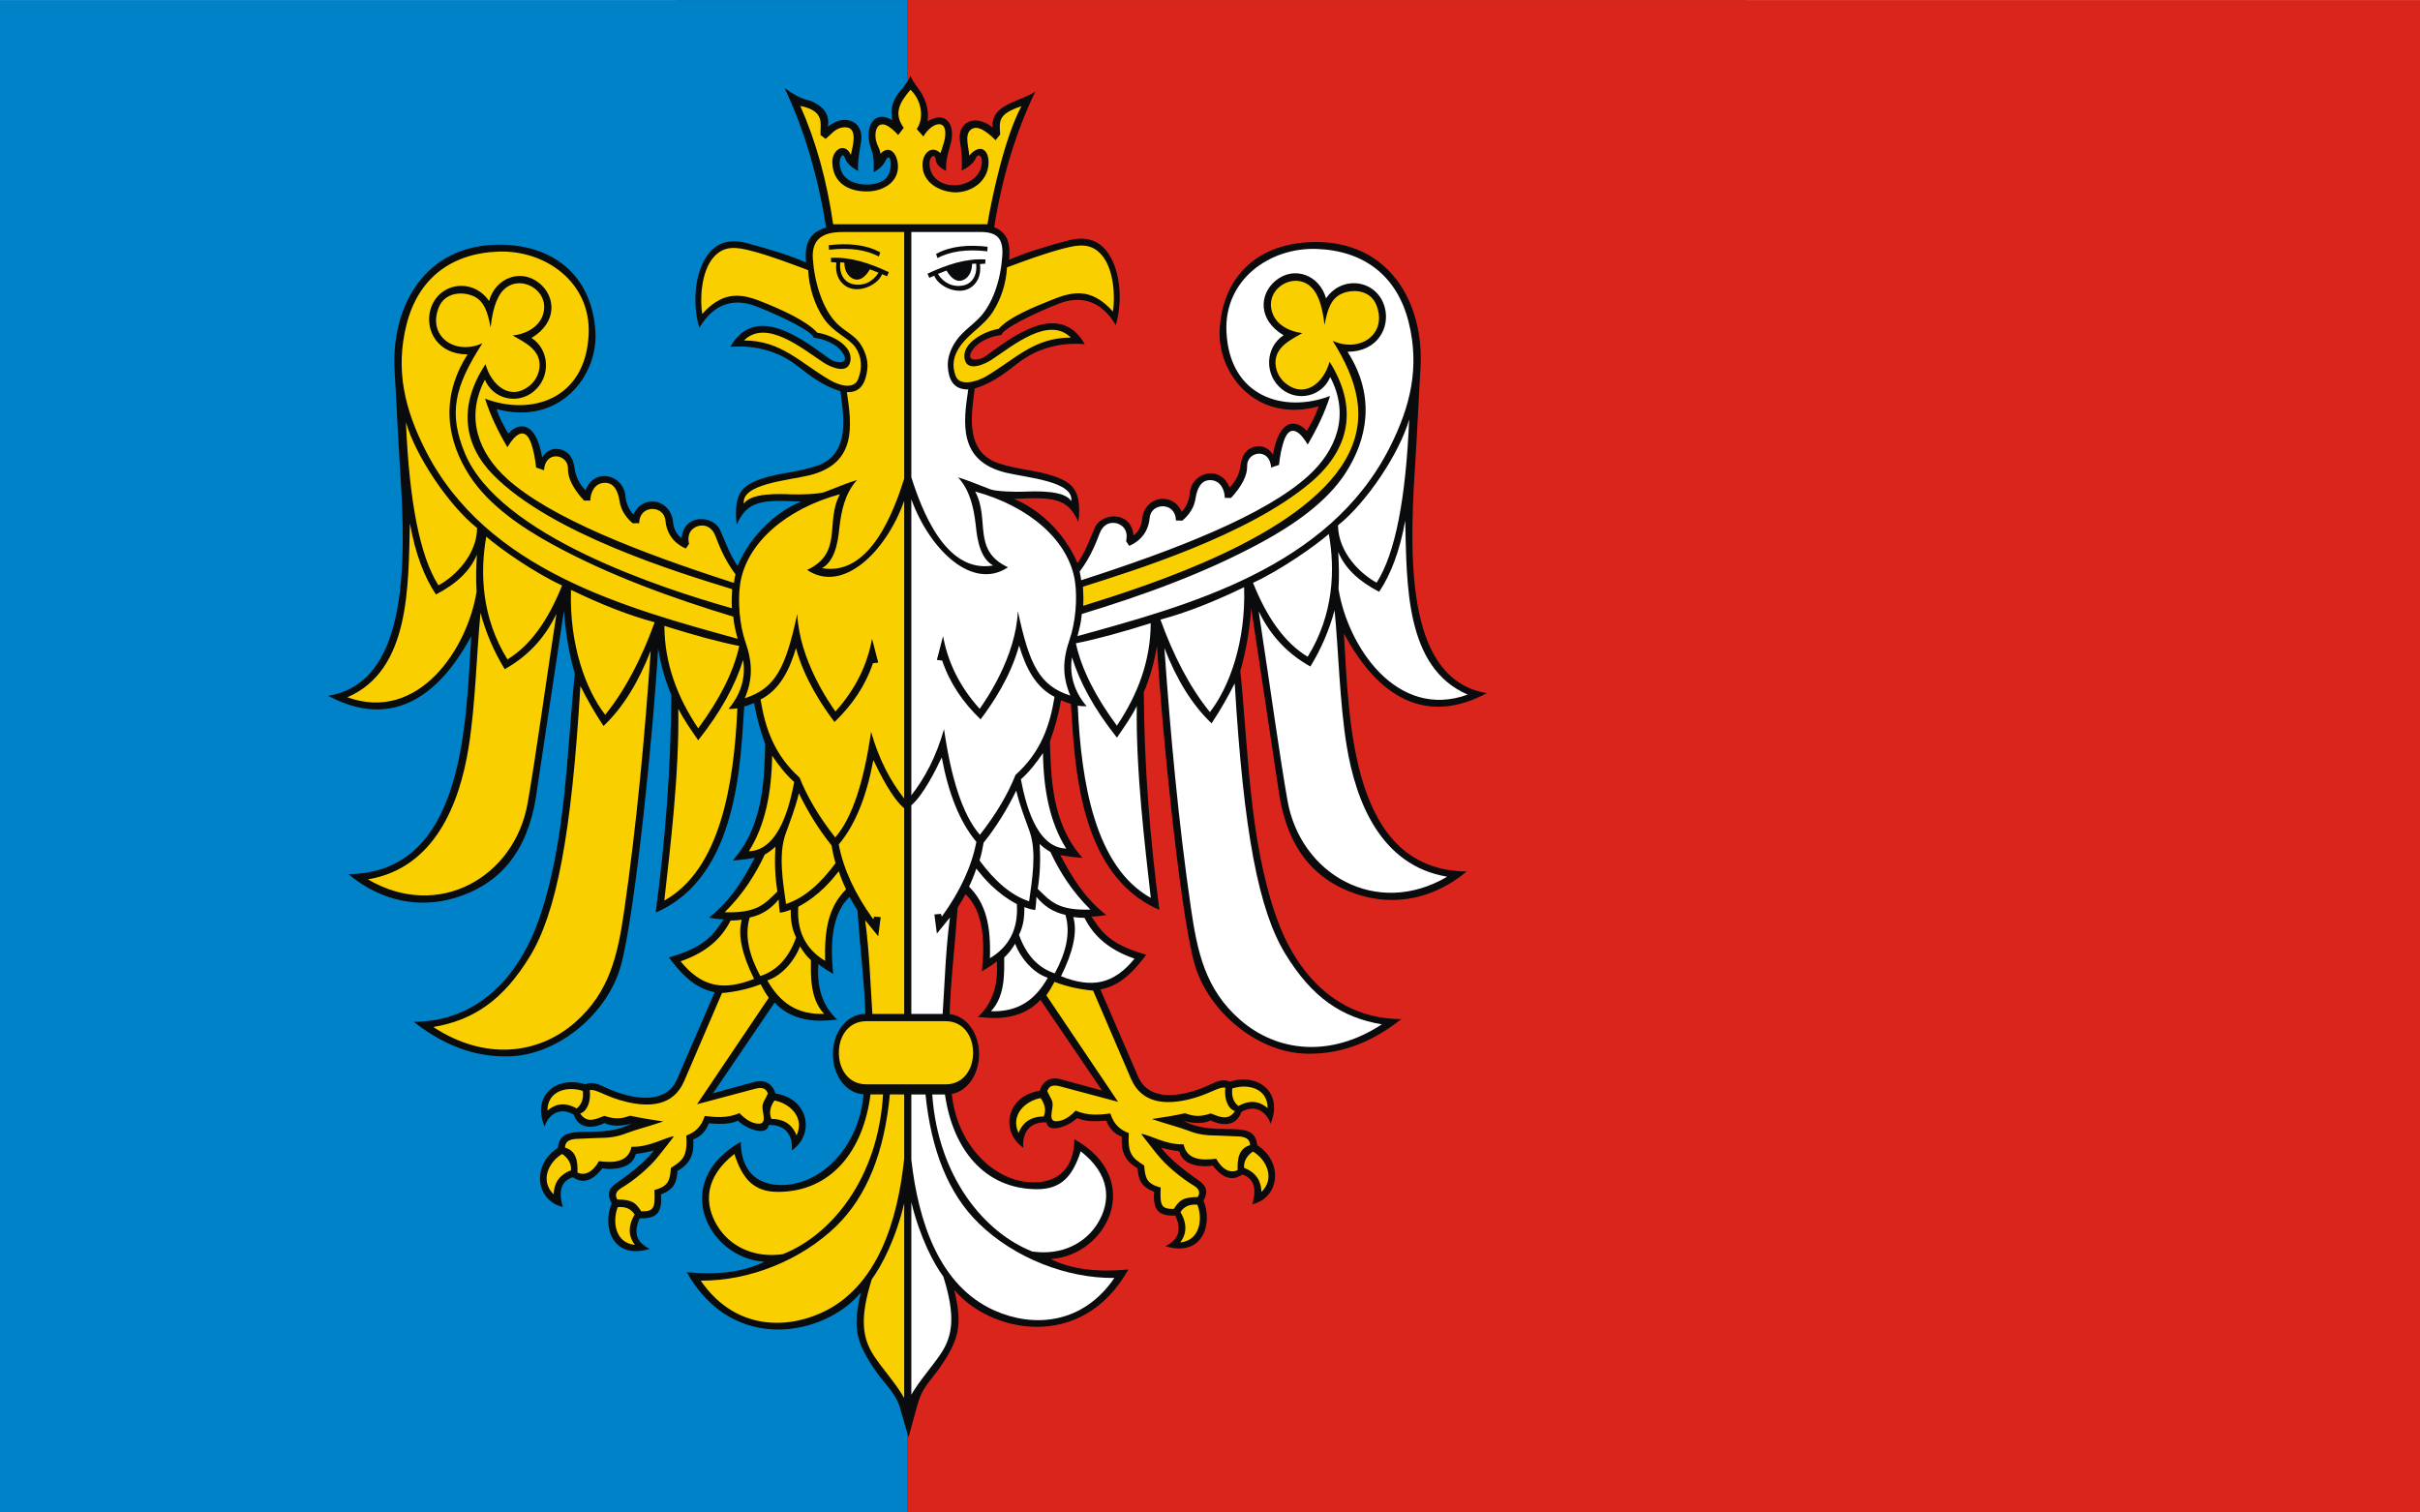
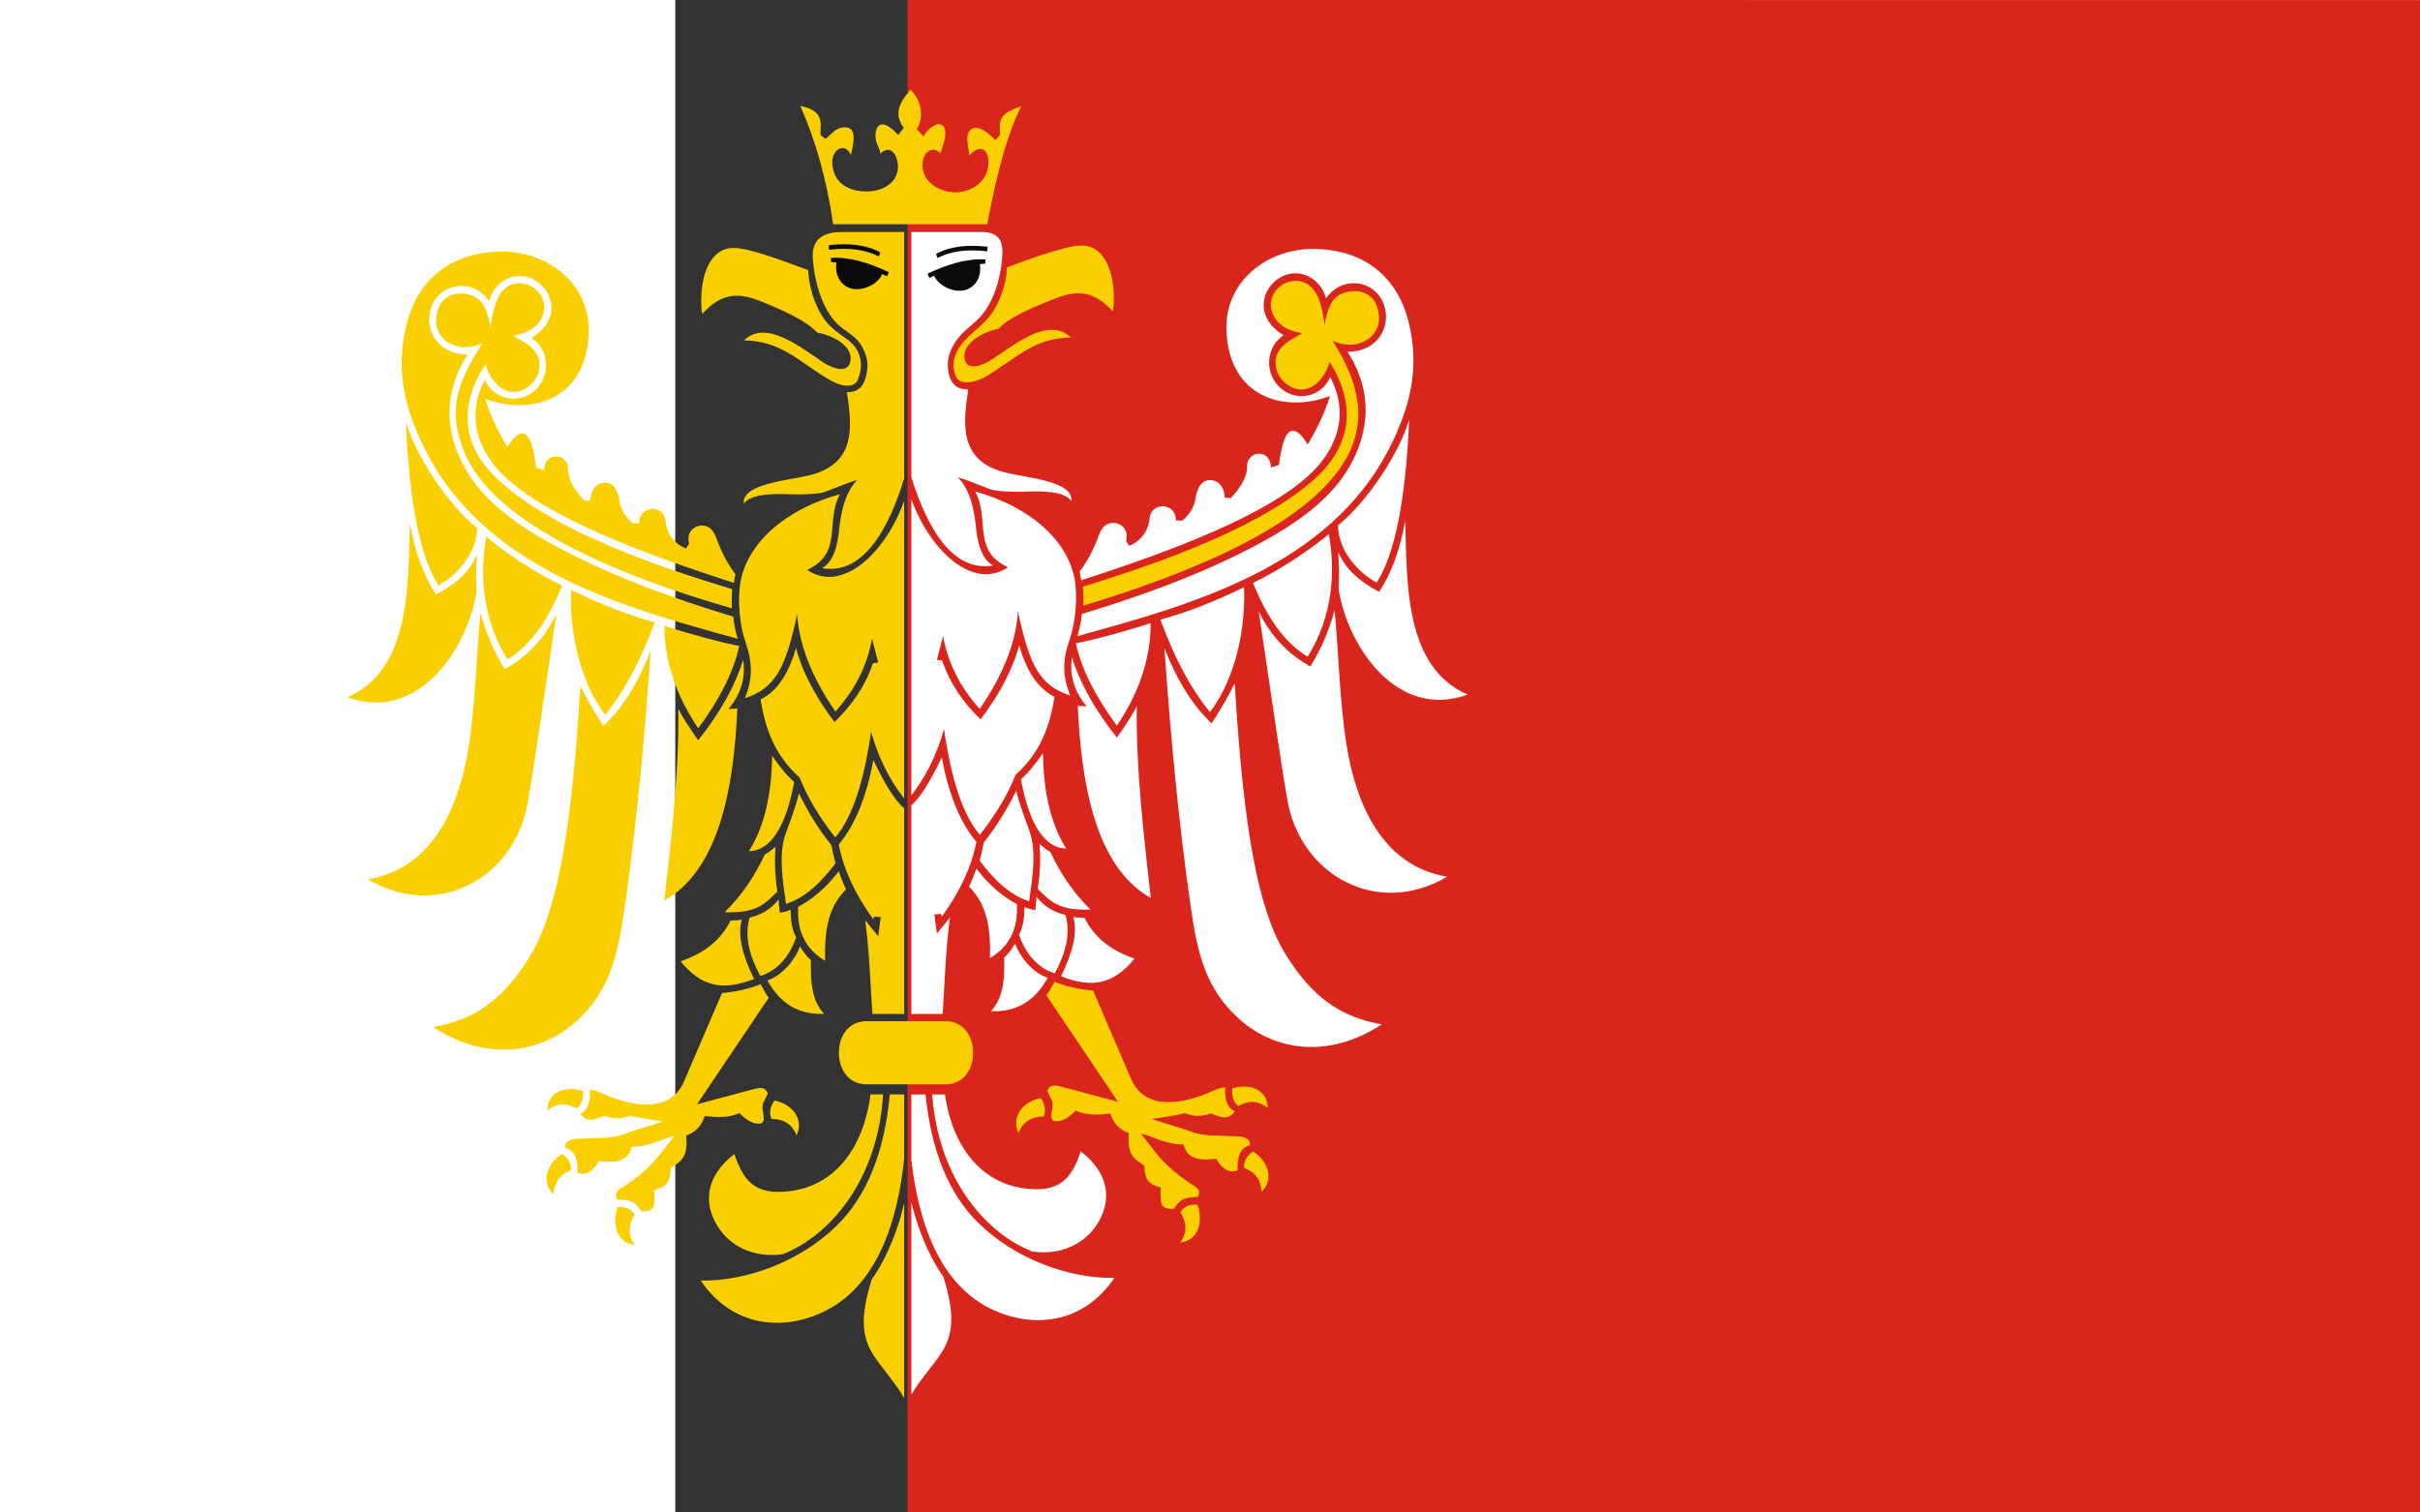
<svg xmlns="http://www.w3.org/2000/svg" xmlns:ns1="http://sodipodi.sourceforge.net/DTD/sodipodi-0.dtd" xmlns:ns2="http://www.inkscape.org/namespaces/inkscape" xml:space="preserve" width="800" height="500" style="shape-rendering:geometricPrecision; text-rendering:geometricPrecision; image-rendering:optimizeQuality; fill-rule:evenodd; clip-rule:evenodd" viewBox="0 0 210 297" id="svg2" ns1:version="0.32" ns2:version="0.45.1" ns1:docname="POL powiat bielski (województwo śląskie) flag.svg" ns2:output_extension="org.inkscape.output.svg.inkscape" ns1:docbase="C:\Users\Mistrz\Desktop" version="1.0">
  <rect x="0" y="0" width="210" height="297" fill="#333333" stroke="none" />
  <ns1:namedview ns2:window-height="480" ns2:window-width="640" ns2:pageshadow="2" ns2:pageopacity="0.0" guidetolerance="10.0" gridtolerance="10.0" objecttolerance="10.0" borderopacity="1.0" bordercolor="#666666" pagecolor="#ffffff" id="base" />
  <defs id="defs4">
    <style type="text/css" id="style6">
   
    .fil2 {fill:#0A0B0C}
    .fil1 {fill:#DA251D}
    .fil3 {fill:white}
    .fil0 {fill:#0082C9}
    .fil4 {fill:#FACF00}
   
  </style>
  </defs>
  <g id="Warstwa_x0020_1" transform="matrix(2.263,0,0,2.263,-132.6,-187.534)">
    <g id="_74833168">
-       <polygon id="_74833720" class="fil0" points="0,82.875 78.75,82.875 78.75,214.125 0,214.125 0,82.875 " style="fill:#0082c9" />
      <polygon id="_74833648" class="fil1" points="78.75,82.875 210,82.875 210,214.125 78.75,214.125 78.75,82.875 " style="fill:#da251d" />
      <g id="g13">
-         <path id="_74833576" class="fil2" d="M 79.005,89.438 C 78.866,89.792 78.554,90.238 78.313,90.521 C 77.496,91.477 77.233,92.1 77.418,93.297 C 75.96,92.407 75.118,93.669 75.435,95.243 C 75.579,95.957 75.899,96.167 75.808,97.799 C 76.358,97.534 76.697,97.125 76.834,96.818 C 77.093,96.241 77.298,96.616 77.296,97.099 C 77.293,97.818 77.028,98.299 76.595,98.559 C 75.676,99.113 73.904,98.969 73.232,98.12 C 72.955,97.77 72.778,97.151 72.892,96.705 C 72.975,96.381 73.177,96.126 73.34,96.634 C 73.451,96.984 73.893,97.423 74.465,97.705 C 74.391,96.947 74.579,96.006 74.718,95.129 C 74.986,93.43 73.32,92.635 71.837,93.87 C 72.02,92.695 71.371,92.126 70.526,91.701 C 70.063,91.468 69.679,91.653 68.079,90.511 C 69.777,94.084 70.965,98.135 71.688,102.619 C 69.818,103.122 69.867,104.637 69.938,105.65 C 68.826,105.132 66.72,104.462 64.77,103.956 C 62.993,103.496 61.706,104.1 60.937,105.799 C 60.053,107.75 60.313,110.207 60.689,111.313 C 61.995,109.078 63.836,108.757 65.596,109.443 C 67.995,110.377 70.538,111.678 70.596,112.168 C 72.083,112.371 72.915,113.062 73.218,113.646 C 73.667,114.514 72.522,114.376 72.062,114.06 C 70.186,112.771 65.686,108.892 63.372,112.968 C 65.704,112.773 67.653,113.451 69.097,114.554 C 70.366,115.523 71.324,116.313 72.925,116.819 C 73.115,118.607 73.94,122.19 70.956,123.265 C 69.416,123.82 67.64,123.891 66.131,124.394 C 64.319,124.999 63.64,125.741 63.923,128.409 C 64.829,126.29 66.184,126.216 69.516,126.398 C 67.657,127.126 65.246,129.057 63.998,131.973 C 63.267,130.893 63.015,130.041 62.479,128.852 C 61.91,127.589 59.351,127.385 59.144,129.553 C 58.729,129.287 58.446,128.766 58.391,128.104 C 58.316,127.22 57.615,126.46 56.767,126.396 C 56.107,126.346 55.362,126.598 54.968,127.517 C 54.567,127.098 54.325,126.531 54.275,125.952 C 54.106,124.006 51.566,123.417 50.804,125.415 C 50.256,124.832 49.956,124.239 49.855,123.468 C 49.75,122.672 49.377,121.996 48.517,121.844 C 47.994,121.752 47.432,121.939 47.044,122.557 C 46.471,119.243 44.93,119.561 44.102,120.493 C 43.664,119.749 43.3,119.051 43.081,118.362 C 48.534,119.85 51.842,115.517 51.669,111.767 C 51.453,107.115 48.366,104.165 43.463,104.103 C 36.894,104.02 33.882,109.452 34.246,115.133 C 34.389,117.363 34.505,120.372 34.716,123.581 C 35.288,132.231 35.303,142.119 28.482,143.248 C 34.978,146.721 38.892,141.786 40.888,138.075 C 40.422,145.559 40.346,158.626 30.231,158.723 C 33.168,161.178 36.519,161.662 39.418,160.801 C 44.111,159.407 46.049,155.823 46.61,151.312 L 48.931,135.875 C 49.061,137.695 49.352,139.514 49.878,141.333 C 49.168,148.136 49.128,155.84 46.776,162.611 C 45.069,167.526 41.503,171.531 35.894,171.531 C 38.981,173.951 41.712,174.585 44.154,174.532 C 48.423,174.438 52.723,170.836 53.872,166.662 C 55.163,161.971 56.771,145.42 57.103,139.143 C 57.313,140.389 57.633,141.695 58.251,143.167 C 58.22,149.637 57.707,155.907 56.895,162.053 C 64.104,158.981 64.246,148.822 64.577,144.171 C 64.886,144.1 65.163,143.973 65.437,143.868 C 65.633,145.044 65.962,146.24 66.4,147.452 C 66.297,150.131 66.359,154.439 63.567,157.547 C 64.209,157.498 64.852,157.421 65.493,157.303 C 64.47,159.227 63.438,160.976 61.512,162.502 C 61.942,162.579 62.373,162.623 62.803,162.646 C 62.079,163.581 61.578,164.97 58.041,165.946 C 59.552,167.995 60.698,168.688 62.012,168.967 L 58.745,176.521 C 57.681,178.981 54.377,178.127 52.362,177.152 C 51.869,176.914 51.326,176.716 50.79,176.954 C 48.19,176.177 46.136,178.004 47.26,180.628 C 47.472,179.81 48.416,178.809 49.774,179.577 C 50.257,180.995 51.685,180.725 52.454,180.317 C 53.218,180.724 54.422,180.496 54.847,180.344 C 53.2,181.212 51.566,181.033 50.25,181.091 C 49.21,181.136 48.496,181.393 48.413,182.472 C 46.126,183.92 46.44,187.029 48.837,187.603 C 48.468,186.356 48.612,185.366 49.712,185.019 C 50.485,185.56 51.322,185.458 52.264,184.247 C 52.897,184.375 54.845,184.405 55.175,182.998 C 55.718,182.939 56.235,182.827 56.74,182.691 C 56.131,183.56 54.676,184.711 53.489,185.531 C 52.736,186.051 52.672,186.585 53.077,187.278 C 52.252,189.202 53.064,192.236 56.379,191.239 C 56.021,191.044 54.623,190.407 55.519,188.585 C 57.019,188.639 57.48,188.046 57.348,186.518 C 58.501,186.074 58.712,185.489 58.789,184.471 C 60.206,183.707 60.203,182.497 60.155,181.749 C 60.897,181.456 61.281,180.949 61.502,180.344 C 62.434,180.414 63.293,180.449 64.042,180.119 C 64.725,180.82 66.557,181.518 66.701,180.491 C 68.064,180.434 68.833,181.3 68.703,182.695 C 70.755,181.272 70.156,178.178 67.287,177.754 C 67.025,176.886 66.337,176.513 65.47,176.749 L 61.871,177.731 L 67.216,169.866 C 69.352,172.157 72.575,171.223 72.667,171.372 C 71.224,170.021 70.889,168.336 71.005,166.515 C 71.43,166.884 71.881,167.122 72.306,167.387 C 71.948,164.257 72.375,161.958 73.715,160.7 C 73.916,161.062 74.143,161.445 74.4,161.853 C 74.75,166.484 74.983,167.889 75.091,170.849 C 73.472,170.851 72.272,172.423 72.272,174.344 C 72.272,176.178 73.379,177.725 74.929,177.829 C 74.547,182.539 70.999,185.944 67.438,185.686 C 65.699,185.561 64.306,184.516 64.277,181.952 C 58.113,185.426 61.413,192.042 66.331,192.354 C 64.441,193.284 62.174,193.503 59.59,193.262 C 63.68,200.527 71.702,198.672 74.691,195.027 C 74.012,198.049 74.166,199.238 76.072,201.953 C 76.734,202.896 77.636,203.703 78.039,204.847 C 78.139,205.132 78.833,207.645 78.838,207.562 C 78.872,207.49 79.616,204.662 79.729,204.382 C 80.106,203.239 80.726,202.663 81.427,201.72 C 83.334,199.004 83.487,197.816 82.808,194.794 C 85.797,198.439 93.82,200.294 97.91,193.029 C 95.325,193.269 93.058,193.05 91.169,192.121 C 96.086,191.809 99.386,185.192 93.223,181.719 C 93.194,184.283 91.801,185.328 90.061,185.453 C 86.552,185.707 83.054,182.402 82.589,177.796 C 83.974,177.533 84.956,176.081 84.956,174.344 C 84.956,172.55 83.896,171.026 82.4,170.864 C 82.504,167.731 82.74,166.378 83.1,161.619 C 83.356,161.212 83.584,160.829 83.784,160.467 C 85.124,161.725 85.551,164.024 85.193,167.154 C 85.618,166.889 86.07,166.65 86.495,166.282 C 86.611,168.103 86.276,169.788 84.833,171.139 C 84.925,170.99 88.148,171.924 90.284,169.633 L 95.629,177.498 L 92.029,176.516 C 91.163,176.28 90.475,176.653 90.213,177.521 C 87.344,177.945 86.744,181.038 88.797,182.462 C 88.666,181.066 89.436,180.201 90.799,180.258 C 90.943,181.285 92.775,180.587 93.457,179.886 C 94.206,180.216 95.065,180.181 95.998,180.111 C 96.219,180.715 96.603,181.223 97.344,181.516 C 97.296,182.264 97.294,183.474 98.71,184.238 C 98.787,185.256 98.999,185.84 100.152,186.285 C 100.019,187.813 100.48,188.406 101.98,188.352 C 102.877,190.174 101.479,190.811 101.121,191.006 C 104.435,192.003 105.248,188.969 104.423,187.044 C 104.827,186.352 104.764,185.818 104.01,185.298 C 102.823,184.478 101.369,183.327 100.76,182.458 C 101.264,182.594 101.781,182.706 102.325,182.765 C 102.654,184.172 104.602,184.142 105.236,184.013 C 106.177,185.225 107.015,185.327 107.788,184.786 C 108.888,185.133 109.031,186.123 108.662,187.37 C 111.06,186.796 111.373,183.687 109.087,182.239 C 109.003,181.16 108.289,180.903 107.25,180.858 C 105.933,180.8 104.299,180.978 102.652,180.111 C 103.078,180.263 104.281,180.49 105.046,180.084 C 105.815,180.492 107.243,180.762 107.726,179.344 C 109.083,178.576 110.027,179.577 110.24,180.395 C 111.363,177.77 109.309,175.944 106.71,176.721 C 106.173,176.483 105.631,176.681 105.138,176.919 C 103.123,177.893 99.819,178.748 98.755,176.288 L 95.487,168.733 C 96.801,168.455 97.948,167.762 99.458,165.713 C 95.921,164.737 95.42,163.348 94.697,162.412 C 95.127,162.39 95.557,162.346 95.988,162.269 C 94.061,160.743 93.03,158.994 92.006,157.07 C 92.648,157.188 93.29,157.265 93.932,157.314 C 91.14,154.206 91.203,149.898 91.1,147.219 C 91.538,146.007 91.867,144.811 92.063,143.634 C 92.336,143.74 92.614,143.867 92.922,143.938 C 93.253,148.589 93.396,158.747 100.604,161.82 C 99.793,155.674 99.28,149.404 99.249,142.934 C 99.867,141.462 100.186,140.156 100.397,138.91 C 100.728,145.186 102.337,161.738 103.628,166.429 C 104.776,170.603 109.076,174.205 113.346,174.299 C 115.788,174.352 118.518,173.718 121.606,171.298 C 115.997,171.298 112.431,167.293 110.724,162.378 C 108.372,155.607 108.332,147.902 107.622,141.1 C 108.148,139.281 108.439,137.461 108.569,135.642 L 110.89,151.079 C 111.451,155.59 113.388,159.174 118.082,160.568 C 120.981,161.429 124.332,160.944 127.269,158.49 C 117.154,158.393 117.078,145.326 116.611,137.842 C 118.607,141.553 122.521,146.488 129.018,143.015 C 122.197,141.886 122.212,131.998 122.783,123.348 C 122.995,120.139 123.111,117.13 123.254,114.9 C 123.617,109.219 120.606,103.787 114.036,103.87 C 109.133,103.932 106.047,106.881 105.831,111.534 C 105.657,115.284 108.965,119.617 114.419,118.129 C 114.199,118.818 113.835,119.516 113.397,120.26 C 112.569,119.328 111.029,119.01 110.456,122.324 C 110.067,121.706 109.506,121.519 108.983,121.611 C 108.122,121.762 107.75,122.439 107.645,123.235 C 107.544,124.005 107.244,124.599 106.695,125.182 C 105.934,123.184 103.393,123.773 103.225,125.719 C 103.175,126.298 102.933,126.865 102.532,127.284 C 102.137,126.365 101.392,126.113 100.733,126.163 C 99.884,126.227 99.183,126.987 99.109,127.871 C 99.053,128.532 98.771,129.054 98.356,129.32 C 98.149,127.152 95.59,127.356 95.02,128.619 C 94.485,129.808 94.232,130.66 93.501,131.74 C 92.254,128.824 89.842,126.893 87.984,126.165 C 91.316,125.983 92.671,126.057 93.577,128.176 C 93.86,125.508 93.181,124.766 91.368,124.161 C 89.859,123.658 88.083,123.587 86.544,123.032 C 83.559,121.957 84.385,118.374 84.575,116.585 C 86.175,116.08 87.134,115.29 88.403,114.321 C 89.847,113.218 91.796,112.54 94.128,112.735 C 91.813,108.659 87.313,112.538 85.438,113.827 C 84.978,114.143 83.833,114.281 84.282,113.413 C 84.584,112.829 85.417,112.138 86.904,111.935 C 86.961,111.445 89.504,110.144 91.904,109.21 C 93.664,108.524 95.504,108.844 96.811,111.079 C 97.187,109.974 97.446,107.517 96.563,105.566 C 95.793,103.867 94.507,103.263 92.73,103.723 C 90.78,104.228 88.674,104.899 87.561,105.417 C 87.638,104.418 87.677,103.156 86.267,102.581 C 86.99,98.097 88.136,94.385 89.834,90.811 C 88.574,91.724 85.953,91.85 86.13,93.936 C 84.648,92.7 83.033,93.444 83.302,95.143 C 83.441,96.02 83.512,96.909 83.438,97.667 C 83.941,97.454 84.506,97.007 84.654,96.622 C 84.845,96.124 85.168,96.398 85.193,96.732 C 85.347,98.811 82.484,99.571 81.224,98.393 C 80.871,98.064 80.623,97.595 80.658,96.93 C 80.684,96.449 81.157,96.123 81.198,96.754 C 81.215,97.009 81.423,97.379 82.095,97.696 C 82.039,96.699 82.305,96.126 82.519,95.218 C 82.903,93.593 82.013,92.458 80.484,93.401 C 80.651,92.323 80.266,91.308 79.589,90.413 C 79.399,90.161 79.096,89.745 79.005,89.438 L 79.005,89.438 z " style="fill:#0a0b0c" />
        <g id="g16">
          <path id="_74833504" class="fil3" d="M 116.144,133.975 C 116.936,138.938 121.193,145.368 127.357,143.142 C 121.893,140.787 122.079,133.542 121.932,128.042 C 121.453,130.727 120.67,132.73 119.671,134.22 C 117.925,133.323 116.702,132.183 116.119,130.766 C 116.182,131.857 116.211,132.935 116.144,133.975 L 116.144,133.975 z M 109.216,135.904 C 110.277,142.882 111.019,148.33 111.714,152.318 C 112.836,158.755 119.462,162.55 125.574,158.943 C 119.795,157.979 117.634,152.409 116.844,147.53 C 116.24,143.803 116.142,139.254 115.805,135.818 C 115.346,137.522 114.654,139.153 113.705,140.703 C 111.836,139.663 110.29,138.138 109.216,135.904 L 109.216,135.904 z M 101.037,139.107 C 101.554,146.536 102.259,154.219 103.334,161.627 C 103.884,165.422 104.563,168.711 107.616,171.369 C 110.812,174.152 115.43,174.688 119.904,171.754 C 116.394,171.16 113.835,169.412 111.534,165.647 C 109.218,161.859 107.912,155.135 107.138,142.165 C 106.555,143.322 105.898,144.48 105.132,145.637 C 103.436,144.028 102.091,141.817 101.037,139.107 L 101.037,139.107 z M 98.641,144.135 C 98.552,149.794 99.354,156.278 99.856,160.782 C 95.034,158.096 93.809,150.788 93.517,144.094 C 93.753,144.145 94.011,144.165 94.29,144.151 C 93.321,143.034 92.752,141.553 93.016,139.904 C 93.689,142.067 94.928,144.375 96.917,146.875 C 97.544,145.965 98.166,145.088 98.641,144.135 L 98.641,144.135 z M 99.849,136.945 C 99.837,140.186 98.744,143.117 96.913,145.838 C 95.062,143.328 93.842,140.939 93.355,138.69 C 95.117,138.343 97.306,137.747 99.849,136.945 L 99.849,136.945 z M 100.692,136.633 C 101.815,139.731 103.205,142.464 104.986,144.661 C 106.666,142.497 108.116,138.56 107.953,133.822 C 105.367,135.073 102.931,136.041 100.692,136.633 L 100.692,136.633 z M 115.305,129.203 C 115.854,132.274 115.736,136.206 113.467,139.857 C 111.485,138.658 109.93,136.463 108.728,133.442 C 111.17,132.312 114.138,130.224 115.305,129.203 L 115.305,129.203 z M 122.276,119.265 C 121.984,126.132 121.074,130.896 119.453,133.428 C 118.15,132.729 116.138,130.902 116.099,128.454 C 118.601,126.471 121.464,122.137 122.276,119.265 L 122.276,119.265 z M 93.816,133.218 C 102.061,130.566 109.755,127.569 113.506,124.175 C 115.947,121.966 117.166,118.9 115.424,115.587 C 114.715,117.28 112.611,117.749 111.229,116.638 C 109.666,115.382 109.795,112.989 111.377,111.961 C 109.11,110.611 109.279,108.369 110.693,107.216 C 112.331,105.879 114.529,106.782 115.062,108.76 C 116.49,106.67 119.538,107.163 120.166,109.572 C 120.615,111.294 119.539,113.393 116.928,113.393 C 119.481,117.388 118.547,121.13 116.765,123.898 C 115.072,126.53 112.092,128.492 109.568,129.873 C 104.653,132.561 99.212,134.525 93.867,136.148 C 93.825,136.793 93.665,137.422 93.493,138.067 C 103.147,135.399 115.283,132.147 120.575,121.721 C 122.382,118.161 123.21,114.747 122.23,110.82 C 121.225,106.796 118.34,104.613 114.245,104.471 C 110.159,104.329 106.224,107.145 106.42,111.624 C 106.669,117.333 111.431,118.738 115.407,117.232 C 114.986,118.602 114.315,120.01 113.471,121.445 C 112.864,120.407 111.959,119.532 111.408,121.119 C 111.208,121.694 111.059,122.453 110.981,123.21 L 110.295,123.439 C 110.195,121.681 108.163,122.023 108.213,123.336 C 108.243,124.106 107.749,125.072 106.82,126.076 L 106.277,126.072 C 106.272,125.395 105.914,124.567 105.053,124.532 C 104.162,124.497 103.865,125.365 103.748,126.064 C 103.669,126.538 103.511,127.257 102.595,128.047 L 102.032,128.032 C 102.032,126.405 99.874,126.448 99.759,127.81 C 99.684,128.698 99.231,129.694 97.987,130.236 L 97.712,129.831 C 97.968,128.697 97.183,128.315 96.777,128.254 C 96.085,128.149 95.644,128.573 95.418,129.15 C 95.182,129.756 94.707,131.11 93.681,132.471 C 93.742,132.72 93.786,132.969 93.816,133.218 L 93.816,133.218 z M 79.078,187.186 C 79.821,190.262 81.034,192.537 81.853,193.641 C 82.913,197.006 82.687,198.748 81.651,200.31 C 80.93,201.397 79.799,202.65 79.078,203.886 L 79.078,187.186 L 79.078,187.186 z M 80.308,177.838 C 80.799,182.701 82.308,186.471 84.927,189.021 C 88.023,192.035 92.564,193.805 96.697,193.76 C 93.936,197.801 89.679,198.084 86.313,196.595 C 81.443,194.44 79.674,188.762 79.078,183.502 L 79.078,177.837 L 80.308,177.838 L 80.308,177.838 z M 81.996,177.839 C 82.671,182.575 85.415,186.039 89.966,186.06 C 92.098,186.069 93.073,184.935 93.775,182.772 C 96.333,184.755 96.454,187.079 95.229,189.05 C 94.183,190.732 92.149,191.832 89.573,191.466 C 85.467,189.846 81.401,185.073 80.891,177.838 L 81.996,177.839 L 81.996,177.839 z M 93.131,162.447 C 93.51,163.735 93.111,165.472 92.067,167.581 C 94.769,168.65 96.643,168.267 98.445,166.053 C 96.217,165.288 94.884,164.075 94.106,162.516 C 93.761,162.513 93.44,162.487 93.131,162.447 z M 91.142,156.794 C 91.973,158.574 93.063,160.264 94.618,161.795 C 91.789,161.896 91.131,161.053 90.046,160 C 90.262,158.652 90.291,157.361 90.213,156.103 C 90.475,156.357 90.79,156.585 91.142,156.794 L 91.142,156.794 z M 92.449,162.254 C 92.921,163.859 92.478,165.566 91.524,167.329 C 90.064,166.858 89.042,165.723 88.418,163.985 C 88.813,163.223 88.895,162.408 88.89,161.577 C 89.195,161.707 89.508,161.794 89.83,161.838 C 89.889,161.455 89.927,161.072 89.934,160.689 C 90.588,161.496 91.414,162.036 92.449,162.254 L 92.449,162.254 z M 90.916,167.714 C 89.801,169.678 88.307,170.692 85.988,170.615 C 87.256,169.288 87.136,167.17 87.136,165.951 C 87.462,165.672 87.776,165.261 88.084,164.759 C 88.476,165.858 89.577,167.279 90.916,167.714 z M 84.715,158.24 C 85.294,158.967 86.384,160.338 88.234,161.32 C 88.371,163.44 87.592,165.005 85.896,166.016 C 85.986,163.175 85.556,161.283 84.086,159.806 C 84.338,159.273 84.554,158.751 84.715,158.24 z M 88.181,151.473 C 88.48,152.779 89.035,154.144 89.346,155.033 C 89.975,156.835 89.548,159.263 89.297,161.076 C 87.716,160.568 86.3,159.293 84.996,157.537 C 85.151,157.021 85.265,156.505 85.351,155.989 C 86.484,154.583 87.429,153.017 88.181,151.473 L 88.181,151.473 z M 90.5,148.212 C 90.544,151.381 91.086,154.228 92.517,156.501 C 89.832,156.427 88.939,152.33 88.586,150.494 C 89.248,149.913 89.897,149.11 90.5,148.212 z M 81.717,148.591 C 82.291,151.666 83.251,154.17 84.721,155.916 C 84.316,158.042 83.317,160.206 81.724,162.407 L 81.645,162.168 L 81.078,162.218 L 81.294,163.876 L 82.426,162.49 C 82.053,165.296 81.966,168.308 81.796,170.849 L 79.078,170.849 L 79.078,152.745 C 80.108,151.874 81.173,149.731 81.717,148.591 L 81.717,148.591 z M 84.618,125.522 C 89.3,126.796 92.764,129.777 93.281,133.347 C 93.499,134.86 93.311,136.91 92.826,138.314 C 92.167,140.219 92.195,141.582 92.87,143.228 C 90.216,142.361 89.333,140.627 88.321,135.901 C 88.146,139.913 85.495,143.684 85.007,144.377 C 83.234,142.41 82.239,140.294 81.831,138.067 L 81.294,140.13 L 81.758,140.191 C 82.409,142.145 83.56,143.822 85.088,145.289 C 86.112,143.93 87.682,141.622 88.43,138.884 C 89.016,140.849 89.878,142.511 91.504,143.338 C 91.081,145.939 90.268,148.176 88.118,150.111 C 87.458,151.769 86.451,153.496 85.026,155.307 C 83.524,153.579 82.528,150.402 81.914,146.133 C 81.255,148.472 80.281,150.346 79.078,151.881 L 79.078,126.194 C 80.655,130.544 84.372,134.171 87.464,132.093 C 84.303,130.615 85.932,127.968 84.618,125.522 L 84.618,125.522 z M 79.078,102.999 L 85.056,102.999 C 86.53,102.999 87.08,103.553 86.968,105.127 C 86.824,107.133 86.166,109.263 84.91,110.516 C 84.174,111.25 83.359,111.758 82.802,112.692 C 82.453,113.277 82.196,113.967 82.246,114.716 C 82.312,115.715 82.675,116.687 84.015,116.664 C 83.592,119.52 83.11,122.877 87.295,123.887 C 89.132,124.331 93.199,124.629 92.953,126.351 C 92.363,125.389 89.882,125.494 88.822,125.534 C 88.004,125.565 86.452,125.513 85.945,125.332 C 84.634,124.814 83.594,124.415 83.133,124.29 C 84.21,125.467 84.49,127.021 84.651,128.301 C 84.737,128.988 84.847,131.227 86.175,131.937 C 82.03,132.67 79.959,127.053 79.078,124.284 L 79.078,102.999 L 79.078,102.999 z " style="fill:#ffffff" />
          <path id="_74833432" class="fil4" d="M 96.568,109.899 C 96.762,108.759 96.704,106.278 95.591,104.992 C 94.66,103.915 93.556,104.107 92.358,104.412 C 90.688,104.836 88.904,105.507 87.378,106.072 C 87.301,107.476 86.87,108.766 86.201,109.848 C 85.409,111.131 84.074,111.792 83.285,112.95 C 82.726,113.769 82.569,114.595 82.935,115.516 C 83.312,116.466 84.893,115.922 85.523,115.552 C 88.09,114.05 89.7,112.162 92.918,112.162 C 90.995,110.256 87.914,112.854 86.049,114.082 C 85.478,114.458 83.959,115.176 83.711,114.058 C 83.388,112.6 85.533,111.569 86.642,111.413 C 87.595,110.355 89.732,109.494 91.576,108.768 C 93.482,108.018 94.931,108.092 96.568,109.899 L 96.568,109.899 z M 60.932,110.111 C 60.737,108.97 60.796,106.489 61.908,105.203 C 62.84,104.126 63.943,104.319 65.141,104.624 C 66.812,105.048 68.596,105.744 70.122,106.309 C 70.205,107.82 70.684,109.316 71.441,110.445 C 72.333,111.776 73.649,112.163 74.241,113.031 C 74.799,113.85 74.827,114.845 74.461,115.767 C 74.11,116.65 72.933,116.389 71.976,115.829 C 69.41,114.327 67.774,112.412 64.555,112.412 C 66.479,110.506 69.598,113.105 71.463,114.333 C 72.034,114.709 73.528,115.388 73.775,114.27 C 74.099,112.811 72.032,111.897 70.922,111.741 C 69.969,110.684 67.768,109.706 65.924,108.98 C 64.018,108.229 62.569,108.304 60.932,110.111 L 60.932,110.111 z M 41.355,134.206 C 40.563,139.169 36.306,145.6 30.142,143.374 C 35.607,141.018 35.42,133.774 35.568,128.274 C 36.046,130.958 36.829,132.961 37.828,134.452 C 39.574,133.555 40.797,132.414 41.38,130.997 C 41.317,132.089 41.288,133.167 41.355,134.206 L 41.355,134.206 z M 69.444,92.062 C 70.806,95.137 71.755,98.558 72.293,102.327 L 85.68,102.327 C 86.034,100.174 87.139,94.872 88.626,92.09 C 86.609,92.754 86.706,93.341 86.786,94.542 L 86.387,95.031 C 85.717,94.384 84.841,93.623 84.227,94.129 C 83.659,94.598 84.09,95.757 84.099,96.375 C 85.006,95.308 85.796,95.806 85.779,96.995 C 85.753,98.752 84.005,99.754 82.483,99.528 C 81.098,99.323 79.946,98.438 80.054,97.005 C 80.115,96.201 80.801,95.409 81.608,96.16 C 81.774,95.645 81.924,95.235 81.982,94.908 C 82.307,93.05 80.839,93.468 80.125,94.712 L 79.546,94.066 C 80.148,93.214 80.064,91.674 79.006,90.657 C 78.054,91.765 77.517,92.71 78.418,93.964 L 77.935,94.586 C 77.859,94.492 77.539,94.147 77.187,93.902 C 76.108,93.152 75.794,94.321 76.049,95.198 C 76.165,95.596 76.404,95.896 76.382,96.212 C 77.242,95.352 77.862,96.271 77.915,97.206 C 77.999,98.673 76.633,99.464 75.281,99.481 C 73.603,99.502 72.256,98.739 72.221,96.934 C 72.201,95.895 73.267,95.135 73.831,96.302 C 74.058,95.319 74.48,93.715 73.086,93.932 C 72.438,94.033 72.113,94.55 71.635,94.921 L 71.2,94.588 C 71.154,93.636 71.636,92.496 69.444,92.062 L 69.444,92.062 z M 75.169,171.48 L 82.056,171.48 C 83.557,171.48 84.436,172.732 84.436,174.221 C 84.436,175.728 83.543,176.962 82.056,176.962 L 75.169,176.958 C 73.668,176.958 72.79,175.71 72.79,174.221 C 72.79,172.713 73.681,171.48 75.169,171.48 z M 48.283,136.136 C 47.222,143.113 46.481,148.561 45.785,152.55 C 44.664,158.986 38.037,162.781 31.926,159.174 C 37.704,158.21 39.865,152.64 40.656,147.762 C 41.259,144.034 41.357,139.485 41.695,136.049 C 42.154,137.753 42.846,139.384 43.794,140.935 C 45.664,139.895 47.21,138.369 48.283,136.136 z M 56.462,139.339 C 55.946,146.768 55.24,154.45 54.166,161.859 C 53.615,165.653 52.936,168.942 49.883,171.601 C 46.687,174.384 42.07,174.919 37.595,171.986 C 41.106,171.391 43.664,169.643 45.965,165.879 C 48.281,162.091 49.587,155.366 50.362,142.397 C 50.944,143.554 51.601,144.711 52.367,145.868 C 54.063,144.26 55.408,142.049 56.462,139.339 L 56.462,139.339 z M 58.858,144.366 C 58.947,150.026 58.145,156.509 57.643,161.013 C 62.466,158.327 63.69,151.019 63.982,144.326 C 63.746,144.377 63.488,144.396 63.209,144.382 C 64.178,143.265 64.747,141.784 64.484,140.135 C 63.81,142.298 62.571,144.606 60.582,147.106 C 59.955,146.196 59.334,145.319 58.858,144.366 L 58.858,144.366 z M 57.651,137.177 C 57.663,140.417 58.755,143.349 60.586,146.07 C 62.438,143.56 63.658,141.171 64.145,138.921 C 62.382,138.574 60.193,137.978 57.651,137.177 z M 56.807,136.864 C 55.684,139.963 54.294,142.695 52.513,144.893 C 50.834,142.728 49.383,138.792 49.547,134.054 C 52.132,135.304 54.568,136.272 56.807,136.864 L 56.807,136.864 z M 42.194,129.434 C 41.646,132.506 41.764,136.437 44.032,140.088 C 46.014,138.889 47.57,136.694 48.771,133.673 C 46.33,132.543 43.362,130.455 42.194,129.434 L 42.194,129.434 z M 35.223,119.496 C 35.515,126.363 36.425,131.128 38.047,133.66 C 39.349,132.96 41.361,131.133 41.4,128.686 C 38.898,126.702 36.035,122.368 35.223,119.496 L 35.223,119.496 z M 63.684,133.449 C 55.438,130.797 47.744,127.801 43.993,124.406 C 41.552,122.198 40.333,119.131 42.075,115.819 C 42.784,117.512 44.889,117.98 46.271,116.869 C 47.833,115.613 47.704,113.221 46.122,112.193 C 48.389,110.842 48.22,108.6 46.806,107.447 C 45.168,106.111 42.97,107.014 42.437,108.991 C 41.009,106.902 37.962,107.394 37.333,109.803 C 36.884,111.526 37.96,113.624 40.571,113.624 C 38.018,117.619 38.952,121.362 40.734,124.13 C 42.428,126.761 45.407,128.724 47.932,130.105 C 52.846,132.793 58.287,134.757 63.632,136.38 C 63.674,137.025 63.834,137.654 64.006,138.299 C 54.352,135.631 42.217,132.378 36.925,121.952 C 35.117,118.392 34.289,114.978 35.27,111.051 C 36.275,107.027 39.159,104.844 43.255,104.702 C 47.341,104.56 51.275,107.377 51.079,111.855 C 50.83,117.564 46.068,118.97 42.092,117.464 C 42.513,118.834 43.185,120.242 44.028,121.677 C 44.636,120.638 45.54,119.764 46.092,121.351 C 46.291,121.925 46.44,122.685 46.519,123.441 L 47.204,123.671 C 47.304,121.912 49.336,122.255 49.286,123.567 C 49.257,124.338 49.751,125.303 50.679,126.308 L 51.223,126.304 C 51.228,125.626 51.585,124.798 52.446,124.764 C 53.337,124.728 53.634,125.596 53.751,126.296 C 53.83,126.769 53.989,127.489 54.904,128.278 L 55.467,128.263 C 55.467,126.637 57.626,126.68 57.74,128.041 C 57.815,128.93 58.268,129.925 59.512,130.468 L 59.788,130.062 C 59.531,128.929 60.317,128.547 60.722,128.485 C 61.414,128.381 61.855,128.804 62.081,129.381 C 62.318,129.987 62.792,131.341 63.818,132.703 C 63.758,132.951 63.713,133.2 63.684,133.449 L 63.684,133.449 z M 78.458,187.264 C 77.719,190.418 76.479,192.751 75.646,193.872 C 74.586,197.237 74.812,198.98 75.848,200.541 C 76.582,201.647 77.738,202.924 78.458,204.18 L 78.458,187.264 z M 77.213,177.836 C 76.748,182.812 75.233,186.662 72.573,189.252 C 69.476,192.266 64.936,194.036 60.802,193.991 C 63.564,198.033 67.82,198.315 71.186,196.826 C 76.16,194.626 77.899,188.75 78.458,183.399 L 78.458,177.837 L 77.213,177.836 L 77.213,177.836 z M 75.535,177.835 C 74.919,182.692 72.159,186.27 67.534,186.291 C 65.402,186.301 64.426,185.167 63.724,183.004 C 61.166,184.986 61.045,187.31 62.271,189.281 C 63.317,190.964 65.35,192.064 67.926,191.698 C 72.076,190.06 76.186,185.202 76.624,177.836 L 75.535,177.835 z M 64.368,162.679 C 63.989,163.967 64.388,165.704 65.432,167.813 C 62.731,168.881 60.856,168.499 59.055,166.285 C 61.282,165.52 62.615,164.306 63.393,162.747 C 63.738,162.744 64.06,162.718 64.368,162.679 L 64.368,162.679 z M 66.357,157.026 C 65.527,158.805 64.436,160.496 62.882,162.026 C 65.711,162.127 66.369,161.285 67.454,160.232 C 67.237,158.883 67.209,157.592 67.286,156.334 C 67.025,156.589 66.709,156.817 66.357,157.026 L 66.357,157.026 z M 65.05,162.486 C 64.579,164.09 65.021,165.797 65.975,167.561 C 67.436,167.089 68.458,165.954 69.081,164.216 C 68.687,163.455 68.604,162.639 68.609,161.809 C 68.305,161.939 67.991,162.026 67.669,162.069 C 67.61,161.686 67.572,161.304 67.565,160.921 C 66.911,161.728 66.085,162.268 65.05,162.486 L 65.05,162.486 z M 66.583,167.946 C 67.699,169.91 69.192,170.923 71.512,170.846 C 70.243,169.519 70.364,167.401 70.364,166.182 C 70.038,165.903 69.723,165.492 69.416,164.99 C 69.023,166.089 67.922,167.511 66.583,167.946 z M 72.784,158.471 C 72.205,159.199 71.115,160.569 69.266,161.552 C 69.128,163.671 69.907,165.236 71.603,166.247 C 71.513,163.406 71.943,161.514 73.413,160.038 C 73.161,159.504 72.946,158.982 72.784,158.471 z M 69.319,151.705 C 69.019,153.011 68.464,154.375 68.154,155.264 C 67.525,157.066 67.951,159.494 68.203,161.308 C 69.784,160.799 71.2,159.524 72.503,157.768 C 72.348,157.252 72.234,156.736 72.149,156.22 C 71.016,154.815 70.07,153.249 69.319,151.705 L 69.319,151.705 z M 66.999,148.443 C 66.955,151.612 66.413,154.459 64.982,156.733 C 67.668,156.659 68.561,152.561 68.913,150.725 C 68.251,150.144 67.603,149.342 66.999,148.443 L 66.999,148.443 z M 75.782,148.823 C 75.208,151.898 74.249,154.401 72.779,156.147 C 73.183,158.274 74.182,160.437 75.775,162.638 L 75.854,162.4 L 76.421,162.449 L 76.205,164.107 L 75.073,162.722 C 75.451,165.561 75.525,168.29 75.698,170.85 L 78.458,170.852 L 78.458,153.006 C 77.416,152.156 76.333,149.976 75.782,148.823 L 75.782,148.823 z M 72.882,125.753 C 68.2,127.028 64.736,130.009 64.219,133.578 C 64,135.091 64.188,137.141 64.674,138.545 C 65.332,140.45 65.305,141.813 64.629,143.46 C 67.284,142.593 68.166,140.858 69.179,136.133 C 69.353,140.144 72.004,143.916 72.493,144.608 C 74.266,142.641 75.26,140.526 75.669,138.299 L 76.205,140.361 L 75.742,140.422 C 75.091,142.376 73.939,144.053 72.412,145.52 C 71.388,144.161 69.817,141.854 69.069,139.116 C 68.483,141.08 67.621,142.742 65.995,143.569 C 66.419,146.17 67.232,148.407 69.381,150.343 C 70.041,152 71.048,153.727 72.474,155.538 C 73.975,153.81 74.971,150.633 75.585,146.365 C 76.251,148.727 77.239,150.615 78.458,152.159 L 78.458,126.323 C 76.902,130.718 73.151,134.419 70.035,132.324 C 73.197,130.846 71.567,128.2 72.882,125.753 L 72.882,125.753 z M 78.458,103.002 L 73.126,103.003 C 71.511,103.003 70.399,103.51 70.532,105.359 C 70.676,107.364 71.369,109.69 72.624,110.942 C 73.361,111.677 74.196,111.934 74.753,112.868 C 75.102,113.453 75.351,114.203 75.254,114.948 C 75.118,115.981 74.746,116.957 73.485,116.896 C 73.907,119.751 74.389,123.109 70.205,124.119 C 68.367,124.562 64.3,124.86 64.546,126.583 C 65.136,125.621 67.618,125.725 68.677,125.766 C 69.496,125.797 71.047,125.745 71.554,125.563 C 72.865,125.046 73.906,124.646 74.366,124.522 C 73.29,125.698 73.009,127.253 72.848,128.533 C 72.762,129.219 72.652,131.458 71.324,132.169 C 75.528,132.911 77.598,127.125 78.458,124.401 L 78.458,103.002 L 78.458,103.002 z M 63.508,135.651 C 57.466,133.938 43.295,129.364 40.333,122.184 C 38.915,118.747 39.398,116.466 41.863,112.652 C 39.502,113.743 37.058,112.059 38.075,109.537 C 38.552,108.353 39.896,108.107 40.986,108.528 C 41.993,108.918 42.315,109.912 42.569,111.282 C 42.662,110.529 42.844,109.139 43.471,108.286 C 44.88,106.37 47.915,108.04 47.078,110.276 C 46.659,111.397 45.421,111.887 44.488,111.982 C 45.313,112.46 46.145,112.859 46.573,113.594 C 47.087,114.477 46.758,115.654 46.011,116.288 C 44.297,117.74 42.629,116.301 42.13,114.47 C 39.695,118.142 40.271,121.513 42.794,124.075 C 47.858,129.218 58.922,132.573 63.531,133.993 C 63.494,134.578 63.48,135.099 63.508,135.651 L 63.508,135.651 z M 62.648,169.04 L 59.366,176.679 C 58.43,178.858 56.345,178.947 54.39,178.489 C 52.553,178.06 51.779,177.347 51.173,177.463 C 51.285,178.408 50.976,179.285 50.343,179.494 C 50.939,180.397 51.736,179.962 52.434,179.696 C 53.625,180.102 54.148,179.839 54.68,179.682 C 55.59,179.88 56.557,180.039 57.549,180.182 C 56.413,180.577 55.101,180.911 54.435,181.174 C 53.497,181.544 52.841,181.604 51.864,181.616 C 51.409,181.621 50.663,181.678 50.197,181.685 C 49.54,181.696 49.033,181.84 49.033,182.452 C 50.053,182.734 50.139,183.736 50.106,184.606 C 50.312,184.745 51.185,185.018 51.968,183.627 C 53.147,183.772 54.505,183.784 54.8,182.378 C 56.376,182.425 57.701,181.555 58.476,181.468 C 58.145,181.936 57.699,182.469 57.241,183.062 C 56.353,184.211 55.011,185.297 53.9,185.967 C 53.4,186.269 53.364,186.596 53.564,186.948 C 54.932,186.966 55.168,187.277 55.646,187.982 C 56.451,187.988 56.751,187.845 56.794,187.06 C 56.809,186.789 56.805,186.479 56.785,186.126 C 58.05,185.797 58.129,185.248 58.216,184.216 C 59.238,183.559 59.672,183.232 59.55,181.402 C 60.266,181.142 60.847,180.679 61.151,179.703 C 62.006,179.808 63.117,179.928 64.161,179.453 C 64.947,180.284 65.562,180.391 65.915,180.372 C 66.299,180.352 66.299,179.964 66.248,179.619 C 66.152,178.962 66.058,178.787 66.422,178.183 C 66.493,178.065 66.537,177.905 66.626,177.758 C 66.385,177.067 65.767,177.279 65.222,177.424 L 60.483,178.689 L 66.708,169.446 C 66.447,169.099 66.238,168.709 65.999,168.275 C 64.919,168.703 63.772,168.938 62.648,169.04 L 62.648,169.04 z M 47.505,179.238 C 47.504,177.503 49.24,177.089 50.571,177.531 C 50.645,178.156 50.507,178.689 50.043,179.052 C 48.785,178.356 47.982,178.834 47.505,179.238 z M 48.043,186.507 C 46.821,185.322 47.617,183.688 48.78,183.002 C 49.298,183.358 49.584,183.827 49.551,184.414 C 48.216,184.936 48.068,185.912 48.043,186.507 L 48.043,186.507 z M 55.096,190.89 C 53.391,190.729 53.112,188.893 53.601,187.617 C 54.25,187.55 54.752,187.755 55.071,188.256 C 54.316,189.522 54.715,190.418 55.096,190.89 z M 69.118,181.395 C 69.849,179.834 68.538,178.609 67.205,178.363 C 66.835,178.873 66.708,179.418 66.936,179.96 C 68.373,179.966 68.899,180.81 69.118,181.395 z M 93.992,135.439 C 99.814,133.623 112.815,129.468 116.716,122.818 C 118.837,119.201 117.734,115.775 115.637,112.44 C 117.997,113.531 120.441,111.848 119.424,109.325 C 118.947,108.141 117.604,107.895 116.514,108.317 C 115.506,108.706 115.185,109.701 114.931,111.07 C 114.838,110.317 114.656,108.927 114.029,108.075 C 112.62,106.159 109.585,107.829 110.422,110.065 C 110.841,111.185 112.079,111.675 113.012,111.77 C 112.186,112.248 111.355,112.647 110.926,113.383 C 110.412,114.266 110.741,115.442 111.489,116.076 C 113.202,117.529 114.871,116.089 115.37,114.258 C 117.851,118.206 117.178,121.813 113.734,124.731 C 108.26,129.367 98.188,132.437 93.969,133.781 C 94.006,134.366 94.02,134.887 93.992,135.439 L 93.992,135.439 z M 94.852,168.828 L 98.133,176.467 C 99.069,178.646 101.154,178.735 103.109,178.278 C 104.946,177.848 105.72,177.135 106.326,177.251 C 106.215,178.196 106.524,179.073 107.156,179.282 C 106.561,180.185 105.764,179.75 105.066,179.484 C 103.874,179.89 103.352,179.628 102.82,179.471 C 101.91,179.668 100.943,179.828 99.951,179.97 C 101.087,180.365 102.399,180.7 103.065,180.962 C 104.003,181.333 104.659,181.393 105.636,181.404 C 106.09,181.409 106.836,181.466 107.303,181.474 C 107.959,181.484 108.466,181.628 108.466,182.24 C 107.447,182.522 107.361,183.524 107.393,184.394 C 107.188,184.533 106.314,184.807 105.532,183.416 C 104.352,183.56 102.994,183.572 102.7,182.166 C 101.124,182.213 99.799,181.343 99.023,181.256 C 99.355,181.725 99.801,182.257 100.258,182.85 C 101.147,183.999 102.489,185.085 103.6,185.755 C 104.099,186.057 104.136,186.384 103.936,186.737 C 102.567,186.754 102.332,187.065 101.854,187.77 C 101.049,187.777 100.749,187.634 100.705,186.848 C 100.691,186.577 100.694,186.267 100.714,185.915 C 99.449,185.585 99.371,185.036 99.284,184.004 C 98.262,183.347 97.828,183.02 97.95,181.19 C 97.234,180.93 96.653,180.467 96.349,179.491 C 95.493,179.596 94.383,179.716 93.339,179.241 C 92.552,180.072 91.938,180.179 91.585,180.161 C 91.2,180.14 91.201,179.752 91.251,179.407 C 91.348,178.75 91.442,178.575 91.078,177.971 C 91.007,177.853 90.963,177.693 90.873,177.546 C 91.114,176.856 91.733,177.067 92.277,177.212 L 97.016,178.477 L 90.792,169.234 C 91.052,168.887 91.262,168.497 91.501,168.064 C 92.581,168.491 93.728,168.726 94.852,168.828 L 94.852,168.828 z M 109.995,179.027 C 109.996,177.291 108.259,176.877 106.929,177.319 C 106.855,177.944 106.993,178.477 107.457,178.84 C 108.714,178.144 109.518,178.622 109.995,179.027 z M 109.457,186.295 C 110.679,185.11 109.882,183.477 108.72,182.791 C 108.201,183.147 107.916,183.615 107.949,184.202 C 109.284,184.724 109.431,185.7 109.457,186.295 z M 102.403,190.678 C 104.108,190.518 104.388,188.681 103.899,187.405 C 103.25,187.339 102.748,187.543 102.429,188.045 C 103.184,189.31 102.784,190.206 102.403,190.678 L 102.403,190.678 z M 88.382,181.183 C 87.65,179.622 88.961,178.397 90.295,178.152 C 90.664,178.661 90.792,179.206 90.564,179.749 C 89.126,179.754 88.601,180.598 88.382,181.183 z " style="fill:#facf00" />
          <path id="_74833360" class="fil2" d="M 71.912,104.145 C 73.591,103.953 75.119,104.078 76.381,104.769 L 76.262,105.125 C 75.164,104.562 73.787,104.326 71.934,104.543 L 71.912,104.145 z M 85.694,104.279 C 84.016,104.087 82.487,104.212 81.225,104.903 L 81.344,105.26 C 82.442,104.696 83.82,104.46 85.672,104.677 L 85.694,104.279 z M 85.508,105.384 C 83.818,105.277 82.147,105.841 80.482,106.618 L 80.636,106.977 C 80.772,106.924 80.915,106.862 81.066,106.794 C 81.39,107.643 82.803,108.371 83.865,108.001 C 84.598,107.744 85.192,106.96 85.029,105.791 C 85.175,105.763 85.33,105.753 85.49,105.754 L 85.508,105.384 L 85.508,105.384 z M 72.098,105.249 C 73.788,105.143 75.459,105.706 77.124,106.484 L 76.97,106.843 C 76.834,106.789 76.691,106.728 76.54,106.659 C 76.216,107.508 74.803,108.237 73.742,107.866 C 73.008,107.61 72.414,106.826 72.577,105.657 C 72.431,105.629 72.276,105.618 72.116,105.62 L 72.098,105.249 L 72.098,105.249 z " style="fill:#0a0b0c" />
-           <path id="_74833288" class="fil4" d="M 72.917,105.634 C 72.791,106.683 73.287,107.364 74.004,107.524 C 74.907,107.726 75.757,107.312 76.229,106.53 L 75.483,106.238 C 75.079,106.951 74.583,107.249 74.116,107.092 C 73.661,106.938 73.27,106.452 73.265,105.659 L 72.917,105.634 L 72.917,105.634 z " style="fill:#facf00" />
-           <path id="_74833216" class="fil3" d="M 84.698,105.741 C 84.824,106.79 84.328,107.471 83.611,107.631 C 82.708,107.833 81.858,107.419 81.386,106.637 L 82.132,106.345 C 82.536,107.058 83.032,107.356 83.499,107.199 C 83.954,107.045 84.345,106.559 84.35,105.766 L 84.698,105.741 L 84.698,105.741 z " style="fill:#ffffff" />
        </g>
      </g>
    </g>
  </g>
</svg>